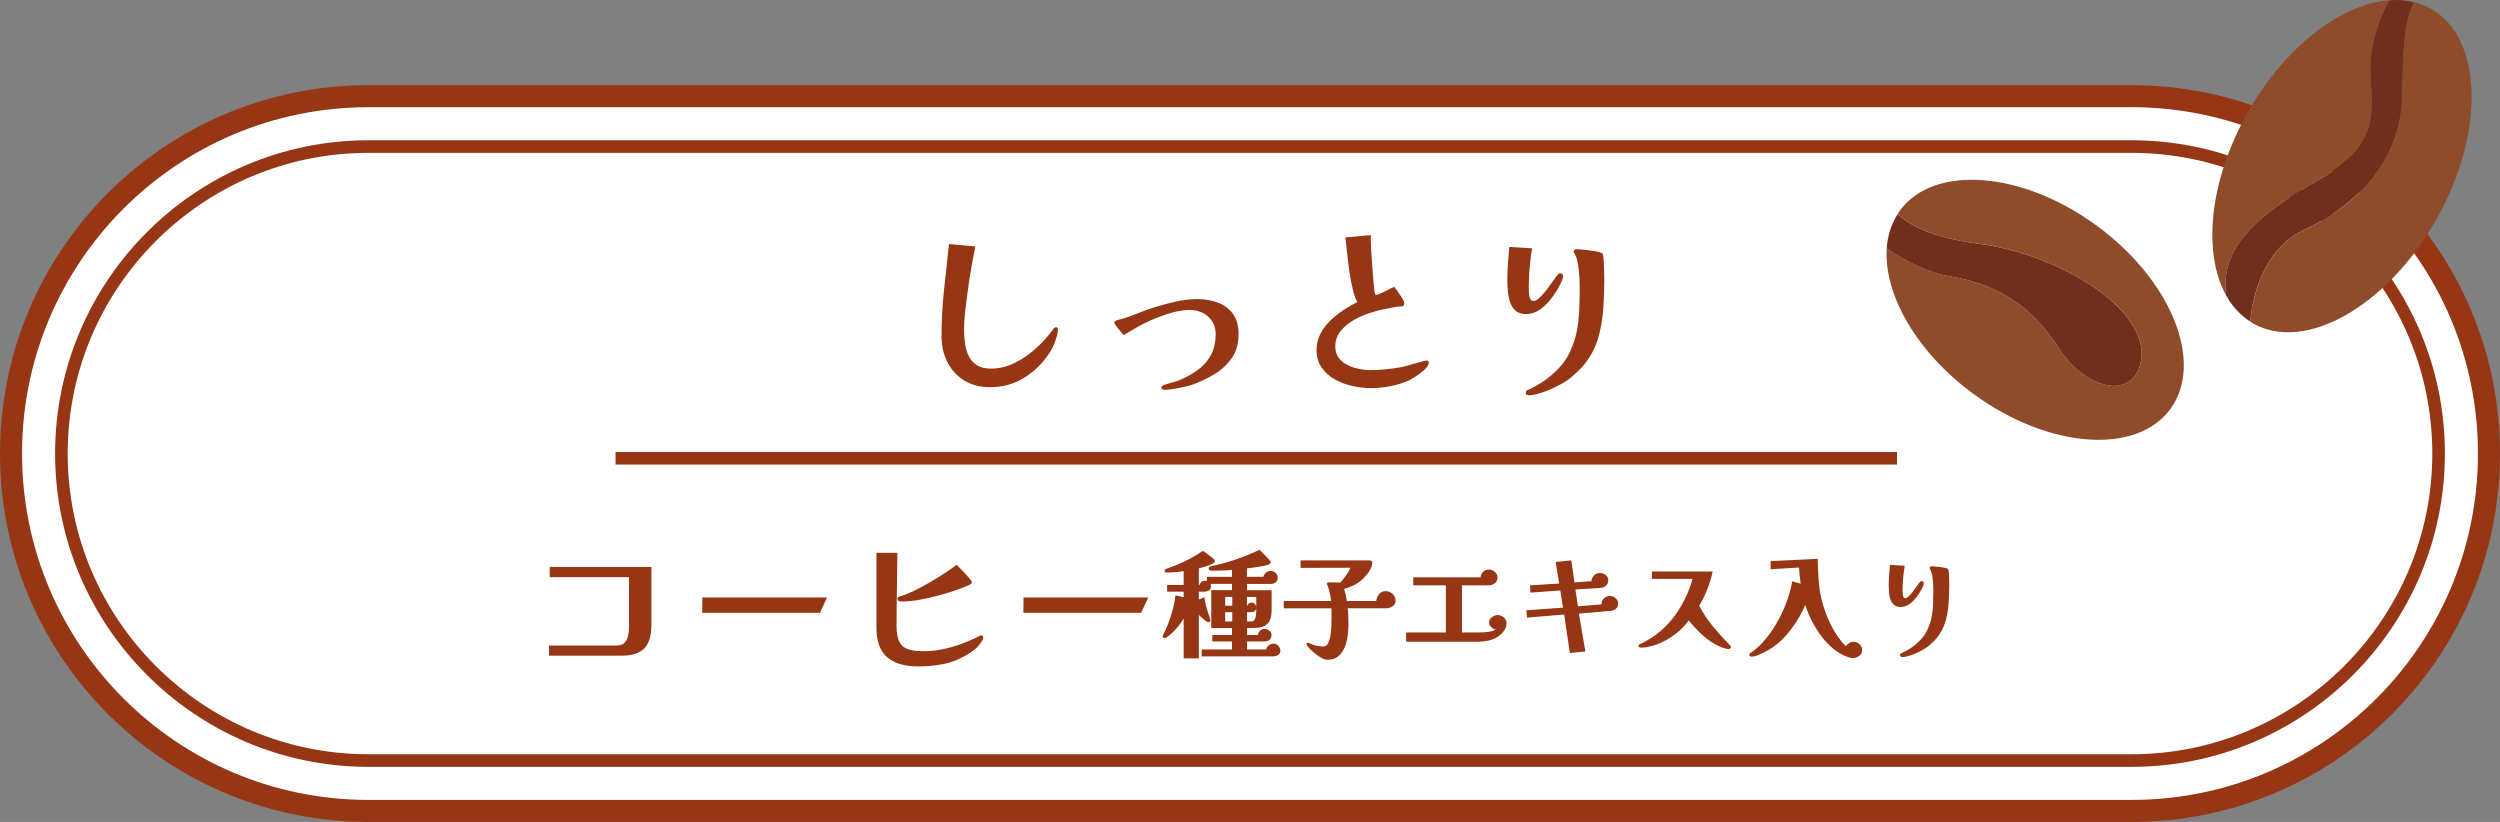
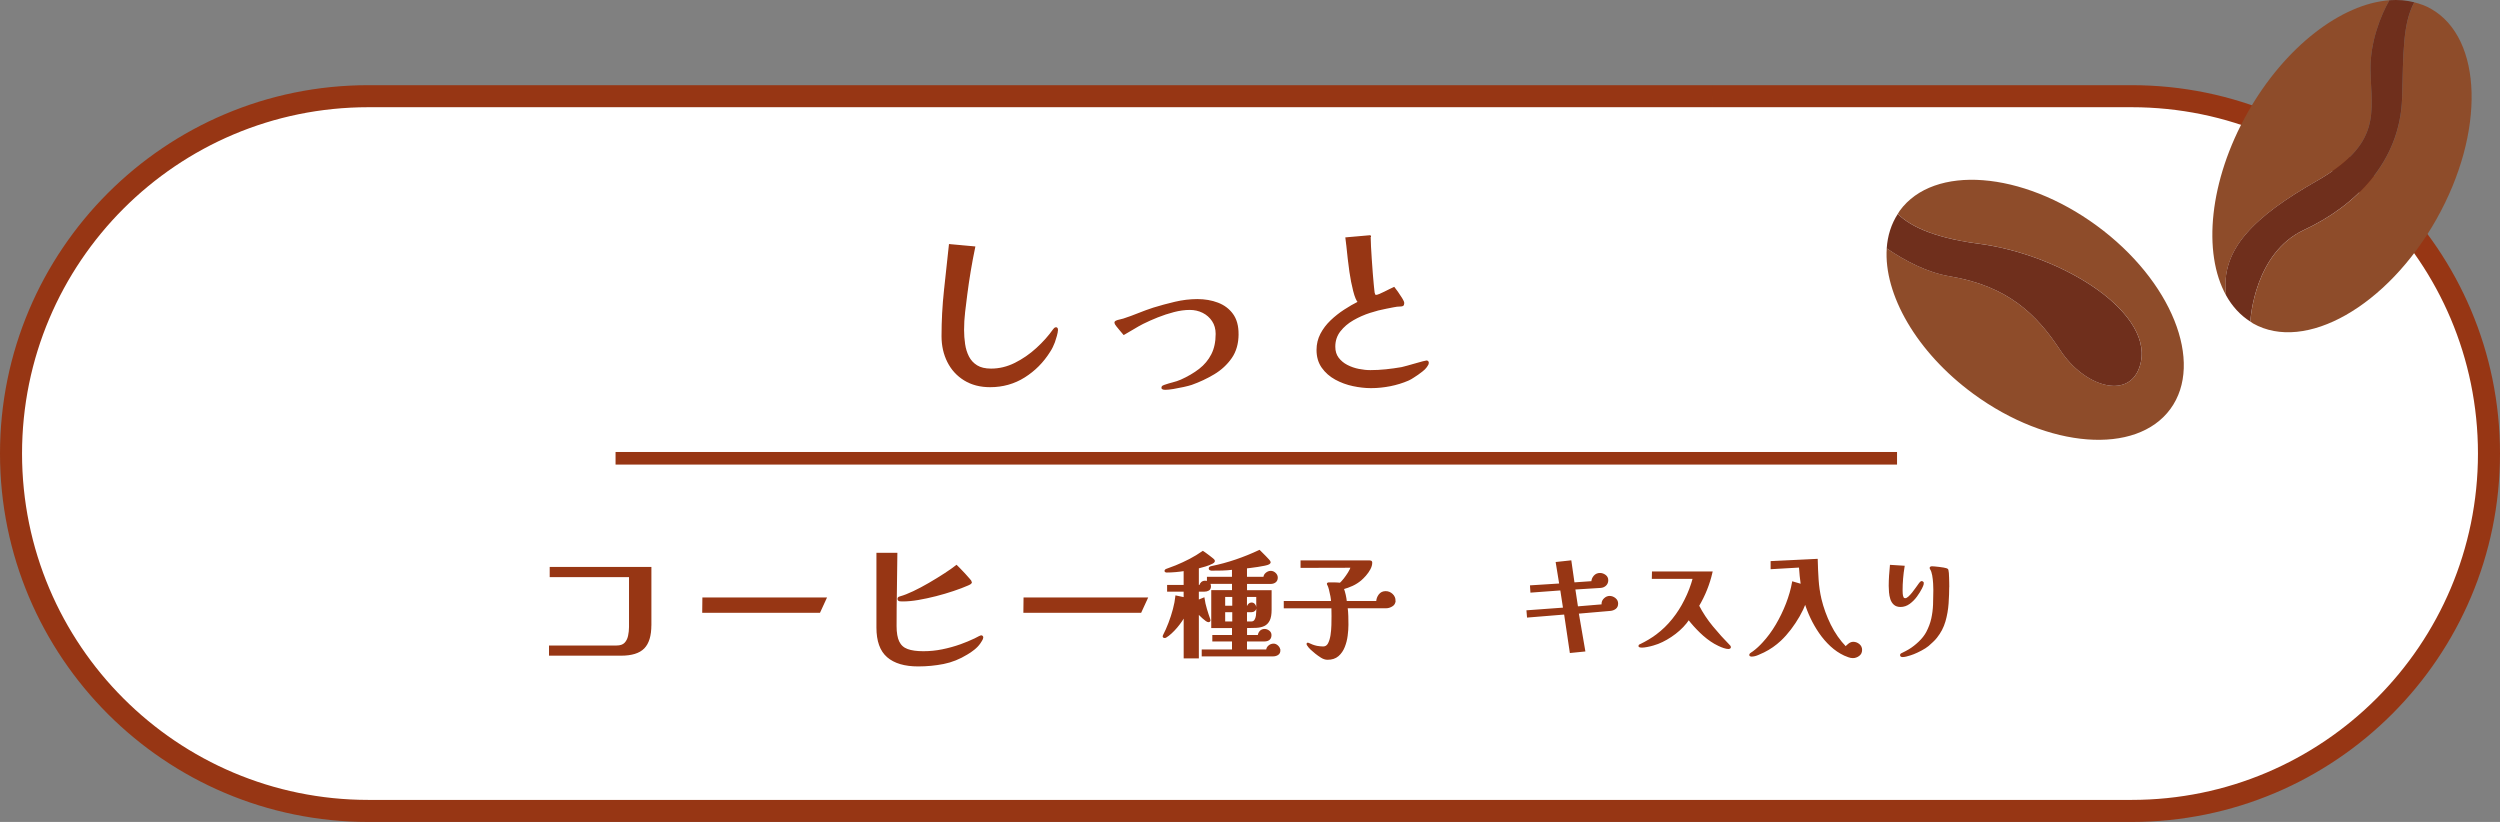
<svg xmlns="http://www.w3.org/2000/svg" id="_レイヤー_2" viewBox="0 0 794 261.05">
  <rect x="0" y="0" width="794" height="261.05" fill="#808080" stroke="none" />
  <g id="_レイヤー_1-2">
    <g>
      <path d="m543.98,30.55h133.02c62.68,0,113.5,50.82,113.5,113.5h0c0,62.68-50.82,113.5-113.5,113.5H117c-62.68,0-113.5-50.82-113.5-113.5h0C3.5,81.37,54.32,30.55,117,30.55h426.98" style="fill:#fff; stroke:#973614; stroke-miterlimit:10; stroke-width:7px;" />
      <g>
-         <path d="m117,241.55c-53.76,0-97.5-43.74-97.5-97.5S63.24,46.55,117,46.55h560c53.76,0,97.5,43.74,97.5,97.5s-43.74,97.5-97.5,97.5H117Z" style="fill:#fff; stroke:#973614; stroke-miterlimit:10; stroke-width:4px;" />
        <g>
          <g>
            <path d="m665.93,71.68c-23.73-17.39-51.74-19.53-62.55-4.78-.24.33-.41.69-.63,1.03,3.17,3.23,10.16,7.43,25.63,9.46,27.13,3.56,56.8,22.5,51.13,39.18-3.57,10.51-17.61,6.16-25.14-5.31-7.53-11.47-16.66-20.4-35.2-23.53-7.04-1.19-14-4.81-19.94-8.85-.98,14.52,9.37,32.91,27.54,46.23,23.73,17.39,51.74,19.53,62.55,4.78,10.81-14.76.35-40.82-23.39-58.21Z" style="fill:#8e4c2a;" />
            <path d="m619.16,87.74c18.55,3.13,27.68,12.05,35.2,23.53,7.53,11.47,21.56,15.82,25.14,5.31,5.67-16.68-24-35.62-51.13-39.18-15.47-2.03-22.46-6.23-25.63-9.46-2.09,3.23-3.25,6.94-3.52,10.96,5.94,4.04,12.9,7.66,19.94,8.85Z" style="fill:#6f2f1c;" />
          </g>
          <g>
            <path d="m713.82,35.8c11.89-21.04,29.85-34.59,45.06-35.72-2.67,4.69-6.2,13.21-6,22.37.28,13.41,3.7,23.16-17.14,35.06-19.61,11.19-30.68,21.64-28.71,36.33-7.54-13.49-5.4-36.46,6.79-58.03Z" style="fill:#8e4c2a;" />
            <path d="m731.78,73.02c16.07-7.48,30.58-21.5,31.14-42.04.39-14.22.2-23.58,3.87-30.24,1.82.46,3.59,1.09,5.25,2.03,16.56,9.36,17.34,39.32,1.74,66.92-15.6,27.6-41.66,42.39-58.22,33.03-.3-.17-.56-.4-.85-.58.06-1.01,1.39-21.82,17.07-29.12Z" style="fill:#8e4c2a;" />
            <path d="m735.73,57.5c20.84-11.89,17.43-21.64,17.14-35.06-.19-9.16,3.33-17.68,6-22.37,2.75-.2,5.4.02,7.91.66-3.66,6.66-3.48,16.02-3.87,30.24-.57,20.54-15.07,34.56-31.14,42.04-15.68,7.29-17.02,28.1-17.07,29.12-3.2-2.02-5.76-4.85-7.69-8.3-1.98-14.69,9.1-25.14,28.71-36.33Z" style="fill:#6f2f1c;" />
          </g>
        </g>
      </g>
      <g>
        <path d="m335.76,104.78c0,.44-.12,1.08-.36,1.92-.24.84-.44,1.48-.6,1.92-.2.52-.42,1.03-.66,1.53-.24.5-.52.99-.84,1.47-2.08,3.32-4.74,6-7.98,8.04-3.24,2.04-6.86,3.06-10.86,3.06-3.12,0-5.82-.7-8.1-2.1-2.28-1.4-4.03-3.31-5.25-5.73-1.22-2.42-1.83-5.13-1.83-8.13,0-4.88.26-9.73.78-14.55.52-4.82,1.04-9.63,1.56-14.43l7.86.72c-1.04,5-1.88,10-2.52,15-.24,1.84-.47,3.71-.69,5.61-.22,1.9-.33,3.79-.33,5.67,0,1.52.11,3.03.33,4.53.22,1.5.64,2.85,1.26,4.05.62,1.2,1.51,2.16,2.67,2.88,1.16.72,2.68,1.08,4.56,1.08,2.64,0,5.2-.62,7.68-1.86,2.48-1.24,4.77-2.82,6.87-4.74s3.87-3.9,5.31-5.94c.08-.12.19-.25.33-.39s.29-.21.45-.21c.24,0,.36.2.36.6Z" style="fill:#973614; stroke:#973614; stroke-miterlimit:10; stroke-width:.5px;" />
        <path d="m393.12,106.1c0,2.96-.71,5.46-2.13,7.5-1.42,2.04-3.25,3.73-5.49,5.07-2.24,1.34-4.6,2.45-7.08,3.33-.6.2-1.44.42-2.52.66-1.08.24-2.16.45-3.24.63-1.08.18-1.94.27-2.58.27-.12,0-.31-.02-.57-.06-.26-.04-.39-.16-.39-.36s.08-.35.24-.45c.16-.1.32-.17.48-.21.92-.32,1.82-.59,2.7-.81.88-.22,1.74-.51,2.58-.87,2.24-1,4.2-2.15,5.88-3.45,1.68-1.3,2.99-2.87,3.93-4.71.94-1.84,1.41-4.04,1.41-6.6,0-1.6-.39-2.99-1.17-4.17-.78-1.18-1.81-2.09-3.09-2.73-1.28-.64-2.68-.96-4.2-.96-1.6,0-3.29.23-5.07.69-1.78.46-3.52,1.03-5.22,1.71-1.7.68-3.27,1.38-4.71,2.1-1,.52-1.99,1.08-2.97,1.68-.98.6-1.97,1.18-2.97,1.74-.16-.2-.46-.55-.9-1.05-.44-.5-.86-1.01-1.26-1.53-.4-.52-.6-.86-.6-1.02,0-.2.1-.34.3-.42.36-.16.74-.28,1.14-.36.4-.08.8-.18,1.2-.3,1.6-.52,3.19-1.1,4.77-1.74,1.58-.64,3.17-1.22,4.77-1.74,2.2-.68,4.49-1.3,6.87-1.86,2.38-.56,4.73-.84,7.05-.84s4.51.37,6.45,1.11c1.94.74,3.49,1.9,4.65,3.48,1.16,1.58,1.74,3.67,1.74,6.27Z" style="fill:#973614; stroke:#973614; stroke-miterlimit:10; stroke-width:.5px;" />
        <path d="m453.54,115.28c0,.2-.08.41-.24.63-.16.22-.28.41-.36.57-.32.44-.74.86-1.26,1.26-.52.4-1,.76-1.44,1.08-.44.28-.91.59-1.41.93-.5.34-1.01.63-1.53.87-1.84.8-3.78,1.4-5.82,1.8-2.04.4-4.06.6-6.06.6-1.8,0-3.69-.21-5.67-.63-1.98-.42-3.83-1.1-5.55-2.04-1.72-.94-3.12-2.17-4.2-3.69-1.08-1.52-1.62-3.36-1.62-5.52,0-1.8.4-3.47,1.2-5.01.8-1.54,1.86-2.94,3.18-4.2,1.32-1.26,2.75-2.39,4.29-3.39,1.54-1,3.03-1.86,4.47-2.58-.52-.52-1.02-1.71-1.5-3.57-.48-1.86-.88-3.89-1.2-6.09-.2-1.36-.38-2.77-.54-4.23-.16-1.46-.3-2.77-.42-3.93-.12-1.16-.22-2-.3-2.52l7.5-.66c0,.84.04,1.95.12,3.33.08,1.38.17,2.85.27,4.41.1,1.56.21,3.07.33,4.53.12,1.46.23,2.7.33,3.72.1,1.02.17,1.65.21,1.89,0,.12.06.33.18.63.12.3.26.45.42.45.32,0,.74-.11,1.26-.33.52-.22,1.06-.47,1.62-.75.56-.28,1.1-.55,1.62-.81.52-.26.96-.47,1.32-.63.2.24.54.7,1.02,1.38.48.68.93,1.36,1.35,2.04.42.68.63,1.16.63,1.44,0,.4-.1.64-.3.72-.2.08-.46.12-.78.12-.64,0-1.38.09-2.22.27-.84.18-1.6.33-2.28.45-1.56.28-3.27.72-5.13,1.32-1.86.6-3.64,1.39-5.34,2.37-1.7.98-3.1,2.18-4.2,3.6-1.1,1.42-1.65,3.09-1.65,5.01,0,1.44.37,2.65,1.11,3.63.74.98,1.69,1.77,2.85,2.37,1.16.6,2.4,1.03,3.72,1.29,1.32.26,2.56.39,3.72.39,1.64,0,3.31-.09,5.01-.27,1.7-.18,3.35-.41,4.95-.69.36-.08.94-.23,1.74-.45.8-.22,1.65-.46,2.55-.72.9-.26,1.69-.48,2.37-.66.68-.18,1.08-.27,1.2-.27.32,0,.48.18.48.54Z" style="fill:#973614; stroke:#973614; stroke-miterlimit:10; stroke-width:.5px;" />
-         <path d="m496.2,87.8c0,.24-.12.65-.36,1.23-.24.58-.42.97-.54,1.17-.64,1.28-1.49,2.65-2.55,4.11-1.06,1.46-2.28,2.69-3.66,3.69-1.38,1-2.87,1.5-4.47,1.5-1.32,0-2.37-.35-3.15-1.05-.78-.7-1.34-1.6-1.68-2.7-.34-1.1-.56-2.25-.66-3.45-.1-1.2-.15-2.28-.15-3.24,0-1.76.06-3.5.18-5.22.12-1.72.26-3.44.42-5.16l6.72.42c-.68,4.16-1.02,8.26-1.02,12.3,0,.44.02,1.01.06,1.71.04.7.18,1.33.42,1.89.24.56.68.84,1.32.84.56,0,1.17-.3,1.83-.9s1.34-1.33,2.04-2.19c.7-.86,1.35-1.73,1.95-2.61.6-.88,1.13-1.62,1.59-2.22.46-.6.77-.9.93-.9.52,0,.78.26.78.78Zm13.08,1.02c0,3.04-.11,6.14-.33,9.3-.22,3.16-.76,6.22-1.62,9.18-.86,2.96-2.29,5.7-4.29,8.22-.6.76-1.27,1.48-2.01,2.16-.74.68-1.49,1.36-2.25,2.04-.92.76-2.12,1.53-3.6,2.31-1.48.78-2.78,1.39-3.9,1.83-.44.16-1.01.36-1.71.6-.7.24-1.4.44-2.1.6-.7.16-1.29.24-1.77.24-.2,0-.4-.03-.6-.09s-.3-.23-.3-.51c0-.2.09-.36.27-.48.18-.12.35-.2.51-.24.6-.32,1.21-.63,1.83-.93.62-.3,1.21-.63,1.77-.99,1.72-1.04,3.42-2.36,5.1-3.96,1.68-1.6,3-3.28,3.96-5.04,1.24-2.36,2.12-4.72,2.64-7.08.52-2.36.83-4.77.93-7.23s.15-4.97.15-7.53c0-.92-.04-2.09-.12-3.51-.08-1.42-.24-2.81-.48-4.17-.24-1.36-.6-2.42-1.08-3.18-.04-.08-.09-.16-.15-.24-.06-.08-.09-.16-.09-.24,0-.2.08-.33.24-.39.16-.06.32-.09.48-.09.28,0,.77.03,1.47.09.7.06,1.46.14,2.28.24.82.1,1.56.21,2.22.33.66.12,1.11.22,1.35.3.2.08.37.15.51.21.14.06.23.21.27.45.08.24.15.71.21,1.41.06.7.1,1.48.12,2.34.02.86.04,1.66.06,2.4.02.74.03,1.29.03,1.65Z" style="fill:#973614; stroke:#973614; stroke-miterlimit:10; stroke-width:.5px;" />
      </g>
      <line x1="195.5" y1="145.55" x2="602.5" y2="145.55" style="fill:none; stroke:#973614; stroke-miterlimit:10; stroke-width:4px;" />
      <g>
        <path d="m206.61,198.55c0,3.3-.72,5.7-2.17,7.19-1.45,1.5-3.85,2.24-7.22,2.24h-22.59v-2.7h21.17c1.22,0,2.13-.31,2.73-.92.59-.61.99-1.39,1.2-2.35.2-.95.31-1.9.31-2.86v-16.12h-25.19v-2.7h31.77v18.21Z" style="fill:#973614; stroke:#973614; stroke-miterlimit:10; stroke-width:.53px;" />
        <path d="m262.25,190.03l-1.99,4.33h-36.97l.05-4.33h38.91Z" style="fill:#973614; stroke:#973614; stroke-miterlimit:10; stroke-width:.53px;" />
        <path d="m312.02,202.47c0,.24-.13.55-.38.94-.25.39-.43.67-.54.84-.48.68-1.09,1.32-1.84,1.91-.75.6-1.48,1.1-2.19,1.5-2.38,1.46-4.85,2.45-7.42,2.96-2.57.51-5.24.77-8.03.77-4.25,0-7.48-.95-9.69-2.86-2.21-1.9-3.31-4.98-3.31-9.23v-23.46h6.12c-.03,3.81-.08,7.63-.15,11.47-.07,3.84-.1,7.68-.1,11.53,0,2.14.29,3.82.87,5.02.58,1.21,1.51,2.05,2.8,2.52,1.29.48,2.99.71,5.1.71s4.06-.2,6.07-.61c2.01-.41,3.96-.95,5.86-1.63.75-.27,1.5-.56,2.24-.87.75-.31,1.48-.63,2.19-.97.07-.03.25-.13.54-.28.29-.15.59-.31.89-.46.31-.15.48-.23.51-.23.31,0,.46.14.46.41Zm-3.62-17.59c0,.2-.13.37-.38.51-.25.14-.47.24-.64.31-1.33.58-2.87,1.17-4.64,1.76-1.77.6-3.61,1.14-5.53,1.63-1.92.49-3.78.89-5.58,1.2-1.8.31-3.42.46-4.85.46-.2,0-.5,0-.89-.03-.39-.02-.59-.2-.59-.54,0-.2.08-.34.26-.41.17-.07.32-.12.46-.15,1.12-.31,2.49-.84,4.11-1.61,1.61-.76,3.28-1.65,5-2.65,1.72-1,3.35-2.01,4.9-3.01,1.55-1,2.8-1.88,3.75-2.63.14.14.45.45.94.94.49.49,1.02,1.05,1.58,1.66.56.61,1.05,1.17,1.48,1.66.42.49.64.79.64.89Z" style="fill:#973614; stroke:#973614; stroke-miterlimit:10; stroke-width:.53px;" />
        <path d="m364.25,190.03l-1.99,4.33h-36.97l.05-4.33h38.91Z" style="fill:#973614; stroke:#973614; stroke-miterlimit:10; stroke-width:.53px;" />
        <path d="m406.39,206.53c0,.59-.21,1.02-.63,1.28-.42.26-.89.39-1.41.39h-22.42v-1.67h9.62v-3.07h-6.25v-1.52h6.25v-2.74h-6.59v-11.51h6.59v-2.52h-7.62c.27.27.41.62.41,1.04,0,.54-.19.92-.55,1.13-.37.21-.8.31-1.3.31h-2v3.15l1.81-.74c.15,1.06.4,2.2.76,3.4.36,1.21.72,2.32,1.09,3.33.02.02.04.09.04.18,0,.25-.14.37-.41.37-.15,0-.38-.11-.7-.33-.32-.22-.66-.5-1.02-.83-.36-.33-.68-.65-.98-.94s-.49-.52-.59-.67v14.28h-4.29v-13.47c-.22.52-.56,1.12-1.02,1.79-.46.68-.97,1.35-1.54,2.02-.57.67-1.15,1.27-1.74,1.81-.59.54-1.13.96-1.63,1.26-.1.07-.23.11-.41.11-.22,0-.33-.09-.33-.26,0-.07.01-.14.04-.19.02-.05.05-.1.07-.15.59-1.13,1.17-2.42,1.72-3.87.55-1.44,1.03-2.91,1.42-4.4.39-1.49.65-2.85.78-4.09l2.63.56v-2.33h-5.25v-1.59h5.25v-4.96c-.94.15-1.89.27-2.85.35-.96.09-1.92.13-2.89.13-.22,0-.33-.09-.33-.26,0-.1.04-.18.11-.24.07-.06.15-.1.22-.13.49-.2,1-.39,1.52-.57s1.02-.38,1.52-.57c1.5-.62,2.98-1.3,4.42-2.05s2.82-1.58,4.13-2.5c.12.07.37.25.74.52.37.27.77.57,1.2.89.43.32.81.62,1.13.89.32.27.48.46.48.56,0,.17-.07.31-.22.43s-.3.2-.44.28c-.64.32-1.36.6-2.16.85-.8.25-1.56.46-2.28.63v5.77h.63c.1-.42.29-.75.57-1,.28-.25.63-.37,1.05-.37.15,0,.3.01.44.04s.28.07.41.15v-1.44h7.95v-2.77c-1.13.15-2.28.23-3.42.26-1.15.02-2.29.04-3.42.04-.1,0-.22-.04-.35-.11-.14-.07-.2-.17-.2-.3,0-.2.07-.33.22-.39.15-.06.3-.1.44-.13,2.64-.54,5.22-1.25,7.75-2.11,2.53-.86,5-1.86,7.42-3,.12.12.36.36.7.7.34.35.72.72,1.13,1.13.41.41.76.78,1.05,1.11s.44.55.44.65-.04.19-.11.28-.16.15-.26.2c-.2.12-.62.25-1.26.39-.64.14-1.36.27-2.17.39s-1.55.23-2.24.31c-.69.09-1.18.14-1.48.17v3.18h5.74c0-.52.22-.96.67-1.33.44-.37.91-.55,1.41-.55s.94.19,1.35.57c.41.38.61.82.61,1.31,0,.57-.19,1-.57,1.3-.38.3-.85.44-1.39.44h-7.81v2.52h7.81v5.96c0,1.43-.19,2.53-.57,3.29-.38.76-.92,1.31-1.61,1.63-.69.32-1.51.51-2.46.55-.95.05-2,.07-3.16.07v2.74h3.92c.05-.57.25-1.03.59-1.39.34-.36.79-.54,1.33-.54.44,0,.88.15,1.29.46.42.31.63.71.63,1.2,0,.62-.18,1.07-.54,1.35-.36.28-.82.43-1.39.43h-5.85v3.07h6.59c.05-.54.28-.99.7-1.33.42-.35.9-.52,1.44-.52.44,0,.86.2,1.26.59.39.4.59.81.59,1.26Zm-14.76-13.88v-3.33h-2.78v3.33h2.78Zm0,4.99v-3.48h-2.78v3.48h2.78Zm7.62-8.32h-3.48v3.37h.52c.05-.27.18-.52.41-.74.22-.22.48-.33.78-.33.37,0,.67.14.91.43.23.28.35.6.35.94,0,.37-.12.66-.37.87-.25.21-.54.31-.89.31h-1.7v3.48h1.55c.59,0,1.02-.2,1.29-.61.27-.41.44-.89.52-1.44.07-.56.11-1.04.11-1.46v-4.81Z" style="fill:#973614; stroke:#973614; stroke-miterlimit:10; stroke-width:.53px;" />
        <path d="m442.95,190.81c0,.69-.3,1.22-.91,1.57-.6.36-1.2.54-1.79.54h-12.51c.12.91.2,1.83.22,2.74.02.91.04,1.84.04,2.78,0,1.04-.08,2.18-.24,3.42-.16,1.25-.46,2.43-.91,3.55-.44,1.12-1.08,2.05-1.92,2.78-.84.73-1.94,1.09-3.29,1.09-.67,0-1.33-.22-2-.65-.67-.43-1.25-.85-1.74-1.24-.49-.39-.97-.8-1.42-1.22-.46-.42-.86-.9-1.2-1.44-.05-.05-.07-.11-.07-.19,0-.12.06-.19.18-.19.02,0,.05.01.07.04.44.22.9.42,1.37.59.47.17.95.31,1.44.41.32.05.65.09.98.13s.66.06.98.06c.79,0,1.38-.37,1.78-1.11.39-.76.67-1.67.83-2.72.16-1.05.25-2.11.28-3.2.02-1.08.04-2.06.04-2.92,0-.44,0-.89-.02-1.35-.01-.46-.02-.91-.02-1.35h-15.13v-1.78h15.02c0-.44-.07-1.04-.2-1.79-.14-.75-.3-1.48-.48-2.18-.18-.7-.36-1.2-.54-1.5-.03-.05-.05-.09-.07-.13s-.04-.08-.04-.13c0-.07.04-.12.13-.15.09-.02.15-.04.2-.04h1.65c.6,0,1.28.04,2.02.11.39-.35.83-.83,1.31-1.44.48-.62.94-1.27,1.37-1.96.43-.69.73-1.32.91-1.89l-15.95.04v-1.85h21.65c.15,0,.28.02.41.07.12.05.18.17.18.37,0,.64-.19,1.31-.57,2.02-.38.7-.84,1.36-1.37,1.96-.53.6-1.03,1.1-1.5,1.5-.84.69-1.72,1.25-2.64,1.67-.93.42-1.91.78-2.94,1.07.49,1.36.81,2.77.96,4.25h9.84c.02-.81.28-1.54.76-2.18.48-.64,1.14-.96,1.98-.96.76,0,1.44.27,2.02.81.58.54.87,1.21.87,2Z" style="fill:#973614; stroke:#973614; stroke-miterlimit:10; stroke-width:.53px;" />
-         <path d="m478.21,197.95c0,.69-.18,1.33-.54,1.91-.36.58-.78,1.08-1.28,1.5-.99.86-2.1,1.44-3.33,1.74-1.23.3-2.48.44-3.74.44h-22.46v-2.41h12.62v-15.5h-10.36v-2h21.35c0-.69.23-1.28.68-1.76s1.03-.72,1.72-.72c.57,0,1.12.22,1.67.65.54.43.81.96.81,1.57,0,.69-.25,1.24-.76,1.65-.51.41-1.09.61-1.76.61h-8.77v15.5h5.48c.57,0,1.25-.02,2.04-.06.79-.04,1.55-.15,2.29-.35.74-.2,1.32-.51,1.74-.93-.54-.02-1.08-.23-1.61-.63-.53-.39-.8-.9-.8-1.52,0-.57.28-1.05.83-1.44.55-.39,1.09-.59,1.61-.59.64,0,1.23.22,1.76.67.53.44.8,1,.8,1.67Z" style="fill:#973614; stroke:#973614; stroke-miterlimit:10; stroke-width:.53px;" />
        <path d="m513.65,191.73c0,.64-.22,1.13-.67,1.46-.44.33-.96.52-1.55.57l-10.29.89,2.07,12.02-4.4.44-1.81-12.21-11.77.96-.15-1.78,11.62-.85-.92-5.99-9.47.7-.11-1.78,9.29-.59-1.11-6.84,4.44-.48,1,6.99,5.85-.41c.02-.69.26-1.29.72-1.81.46-.52,1.04-.78,1.76-.78.57,0,1.1.18,1.61.55s.76.86.76,1.48-.2,1.12-.61,1.52c-.41.4-.92.62-1.54.67l-8.33.52.89,5.88,8.03-.67c-.03-.07-.04-.15-.04-.22v-.22c0-.59.24-1.11.72-1.55.48-.44,1-.67,1.57-.67s1.15.2,1.67.61c.52.41.78.93.78,1.57Z" style="fill:#973614; stroke:#973614; stroke-miterlimit:10; stroke-width:.53px;" />
        <path d="m549.47,205.53c0,.12-.06.21-.17.26-.11.05-.23.07-.35.07-.37,0-.84-.09-1.41-.28s-1.12-.41-1.65-.67c-.53-.26-.97-.49-1.31-.68-1.55-.91-3.05-2.07-4.48-3.46-1.43-1.39-2.69-2.79-3.77-4.2-1.11,1.68-2.55,3.19-4.33,4.55-1.78,1.36-3.6,2.41-5.48,3.15-.37.15-.88.31-1.52.5s-1.28.34-1.92.46c-.64.12-1.17.19-1.59.19-.07,0-.23-.01-.48-.04-.25-.02-.37-.1-.37-.22s.07-.22.2-.28c.13-.06.24-.1.31-.13.86-.42,1.72-.88,2.57-1.39.85-.51,1.66-1.04,2.42-1.61,1.92-1.43,3.65-3.1,5.18-5.01,1.53-1.91,2.82-3.94,3.88-6.09.57-1.11,1.08-2.26,1.54-3.46.46-1.2.84-2.4,1.17-3.61h-13.02l.04-1.81h18.69c-.86,3.75-2.28,7.29-4.25,10.62,1.21,2.34,2.69,4.58,4.44,6.7,1.75,2.12,3.55,4.12,5.4,5.99.17.12.26.27.26.44Z" style="fill:#973614; stroke:#973614; stroke-miterlimit:10; stroke-width:.53px;" />
        <path d="m591.13,206.46c0,.72-.28,1.28-.85,1.68-.57.41-1.17.61-1.81.61-.44,0-.89-.09-1.35-.26-.46-.17-.89-.35-1.31-.52-1.53-.72-2.95-1.68-4.27-2.9-1.32-1.22-2.5-2.59-3.55-4.11-1.05-1.52-1.96-3.1-2.74-4.75-.78-1.65-1.4-3.26-1.87-4.81h-.04c-.52,1.38-1.19,2.79-2.02,4.24-.83,1.44-1.74,2.82-2.74,4.13-1,1.31-2.04,2.48-3.13,3.51-1.6,1.5-3.38,2.74-5.33,3.7-.52.25-1.13.52-1.85.83-.72.31-1.37.46-1.96.46-.05,0-.14-.01-.28-.04-.14-.02-.2-.09-.2-.19,0-.17.06-.3.18-.37.12-.12.27-.23.43-.31.16-.09.3-.18.43-.28.57-.42,1.12-.88,1.65-1.37.53-.49,1.03-1,1.5-1.52,1.53-1.65,2.93-3.55,4.2-5.7,1.27-2.15,2.35-4.39,3.26-6.73.9-2.34,1.55-4.61,1.94-6.81l2.77.81c-.12-.96-.24-1.92-.35-2.89-.11-.96-.19-1.92-.24-2.89l-8.99.52v-2.04l14.43-.7c.05,2.07.14,4.17.28,6.29.13,2.12.44,4.21.91,6.25.67,2.79,1.66,5.52,2.98,8.2,1.32,2.68,2.98,5.05,4.98,7.12.27-.35.63-.68,1.07-1.02s.89-.5,1.33-.5c.64,0,1.23.22,1.76.65.53.43.79.99.79,1.68Z" style="fill:#973614; stroke:#973614; stroke-miterlimit:10; stroke-width:.53px;" />
        <path d="m610.74,185.29c0,.15-.07.4-.22.76-.15.36-.26.6-.33.72-.39.79-.92,1.63-1.57,2.53-.65.9-1.41,1.66-2.26,2.28-.85.62-1.77.93-2.76.93-.81,0-1.46-.22-1.94-.65-.48-.43-.83-.99-1.04-1.66-.21-.68-.35-1.39-.41-2.13-.06-.74-.09-1.41-.09-2,0-1.09.04-2.16.11-3.22.07-1.06.16-2.12.26-3.18l4.14.26c-.42,2.57-.63,5.09-.63,7.58,0,.27.01.62.04,1.05.02.43.11.82.26,1.17.15.35.42.52.81.52.34,0,.72-.19,1.13-.55.41-.37.83-.82,1.26-1.35.43-.53.83-1.07,1.2-1.61.37-.54.7-1,.98-1.37.28-.37.47-.56.57-.56.32,0,.48.16.48.48Zm8.07.63c0,1.88-.07,3.79-.2,5.74-.14,1.95-.47,3.84-1,5.66-.53,1.83-1.41,3.52-2.65,5.07-.37.47-.78.91-1.24,1.33-.46.42-.92.84-1.39,1.26-.57.47-1.31.94-2.22,1.42-.91.48-1.71.86-2.41,1.13-.27.1-.62.22-1.05.37s-.86.27-1.29.37c-.43.1-.8.15-1.09.15-.12,0-.25-.02-.37-.06-.12-.04-.18-.14-.18-.31,0-.12.06-.22.17-.3.11-.07.21-.12.31-.15.37-.2.75-.39,1.13-.57.38-.19.75-.39,1.09-.61,1.06-.64,2.11-1.46,3.14-2.44,1.04-.99,1.85-2.02,2.44-3.11.76-1.46,1.31-2.91,1.63-4.37.32-1.46.51-2.94.57-4.46.06-1.52.09-3.06.09-4.64,0-.57-.02-1.29-.07-2.16s-.15-1.73-.3-2.57c-.15-.84-.37-1.49-.67-1.96-.02-.05-.06-.1-.09-.15-.04-.05-.05-.1-.05-.15,0-.12.05-.2.15-.24s.2-.06.3-.06c.17,0,.47.02.91.06.43.04.9.09,1.41.15.51.06.96.13,1.37.2.41.07.68.14.83.19.12.05.23.09.31.13.09.04.14.13.17.28.05.15.09.44.13.87.04.43.06.91.07,1.44.01.53.02,1.02.04,1.48s.02.8.02,1.02Z" style="fill:#973614; stroke:#973614; stroke-miterlimit:10; stroke-width:.53px;" />
      </g>
    </g>
  </g>
</svg>